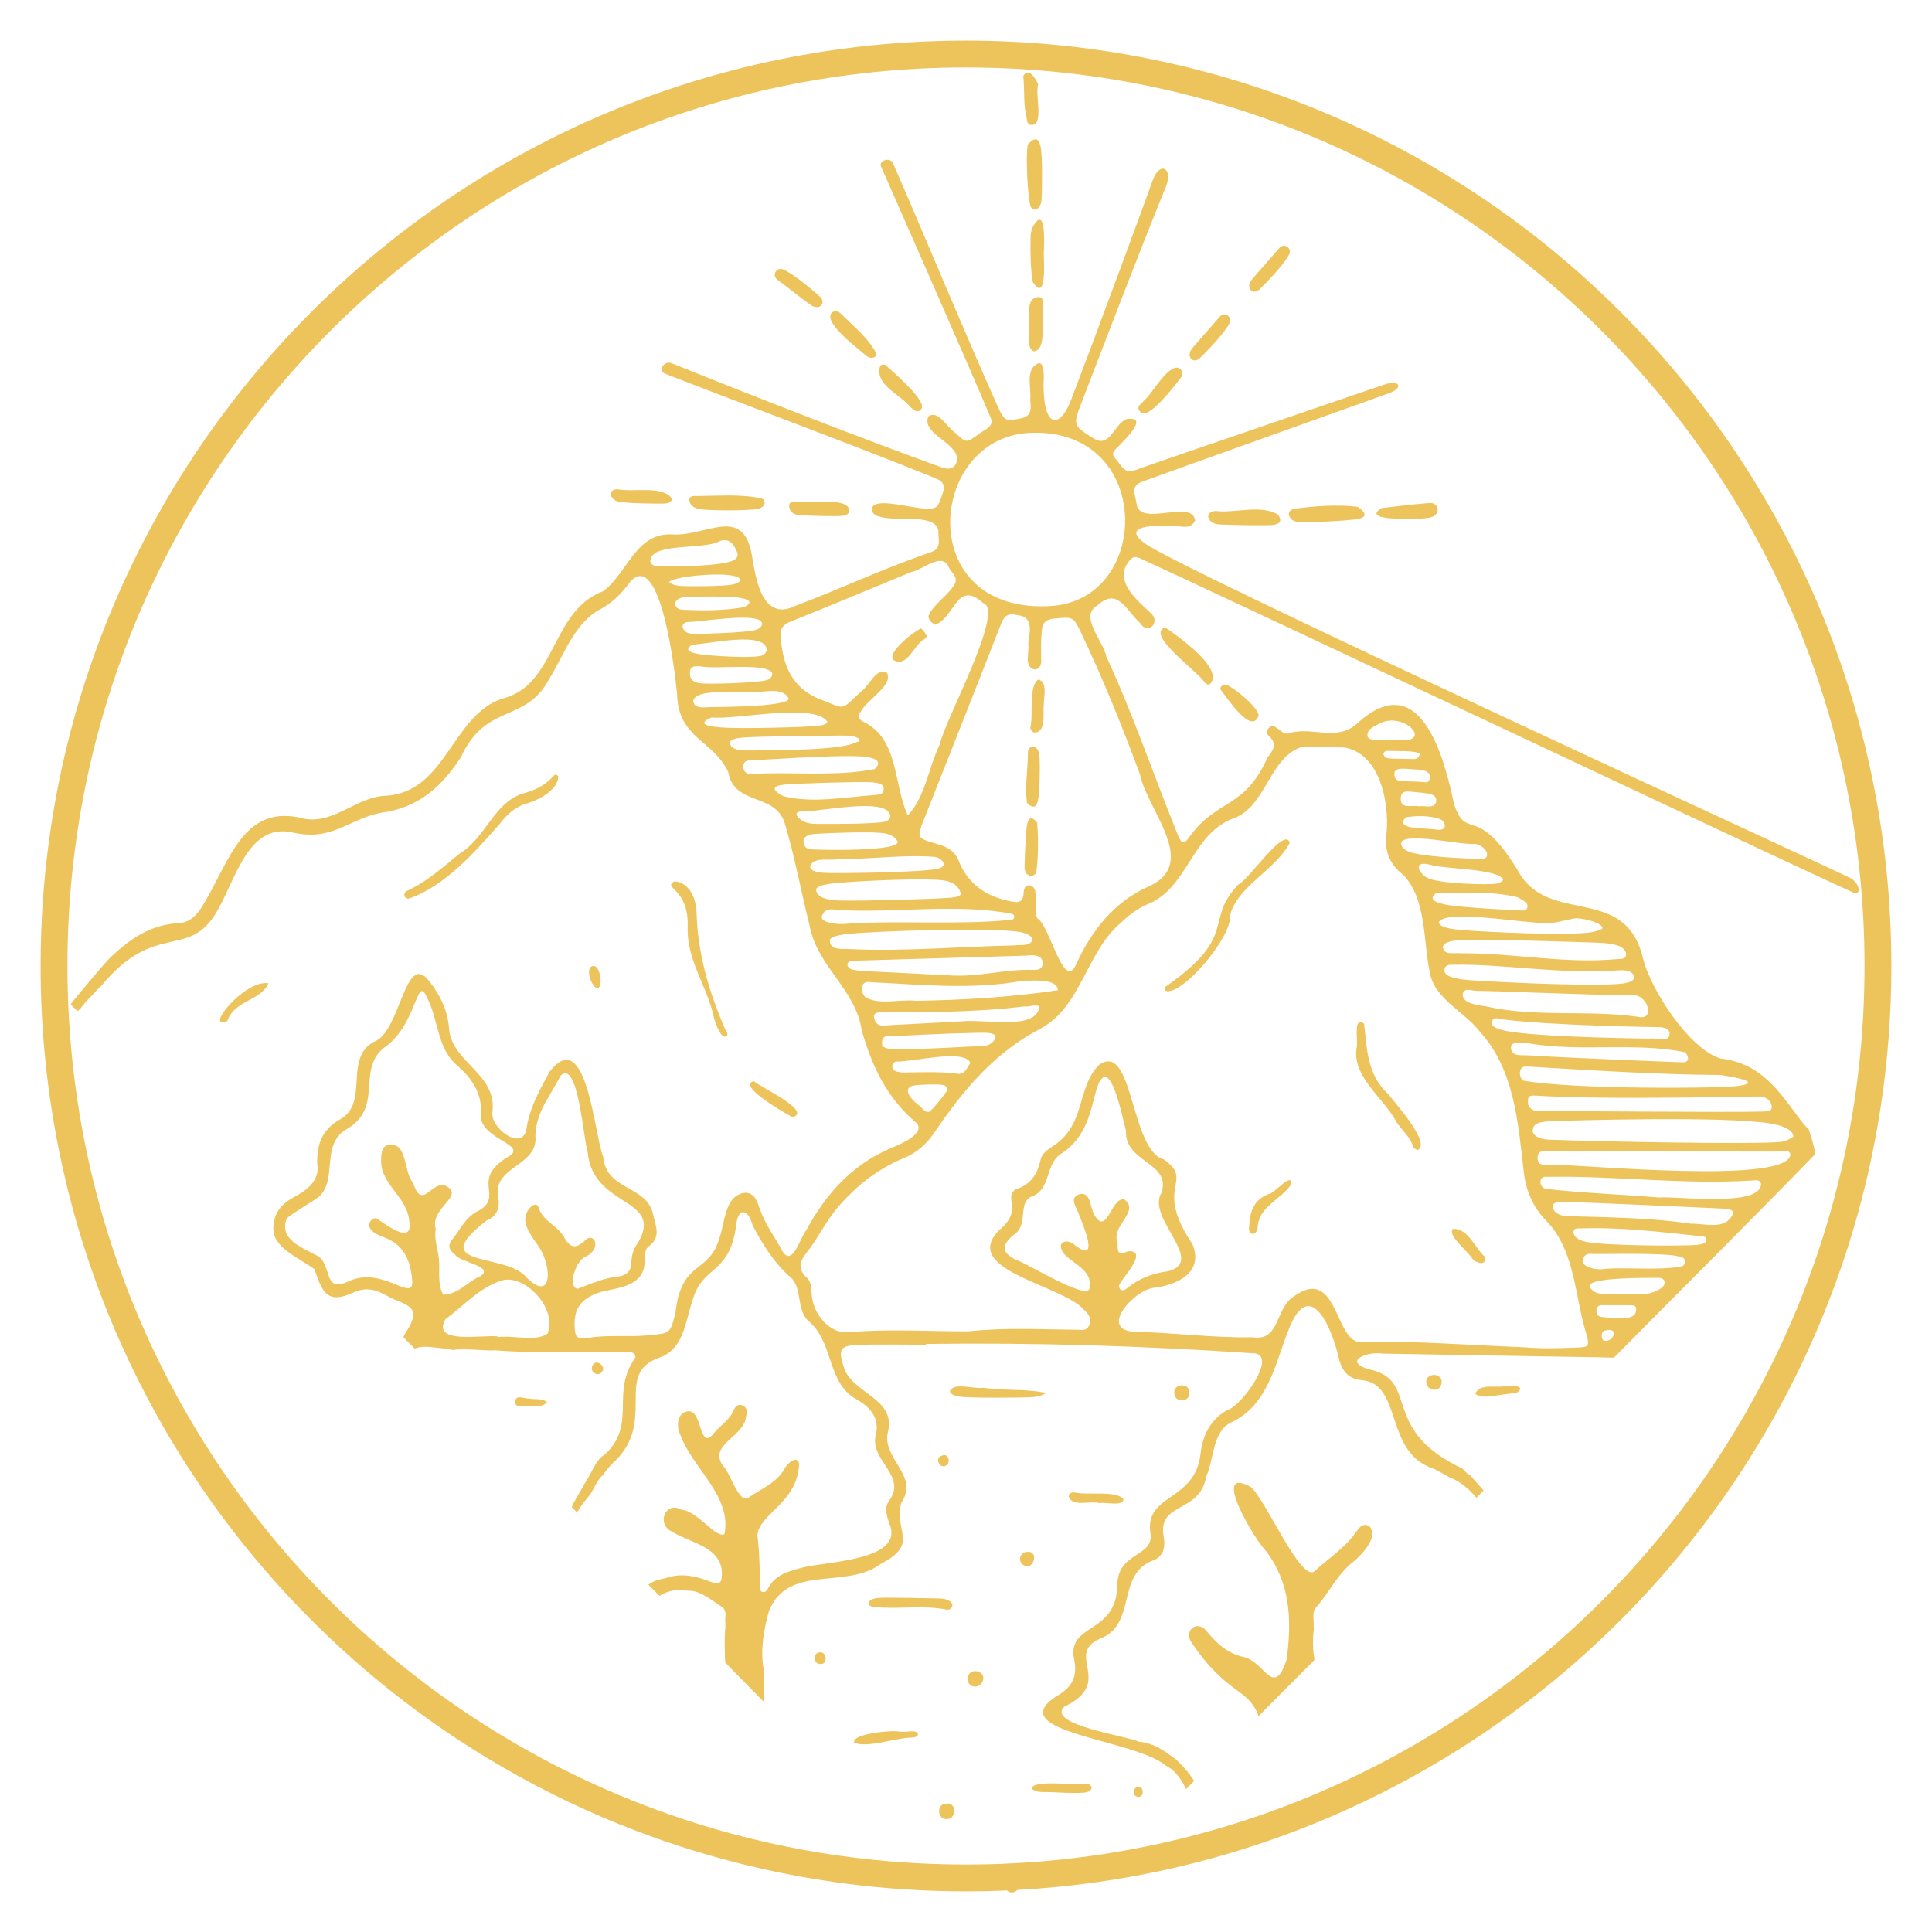
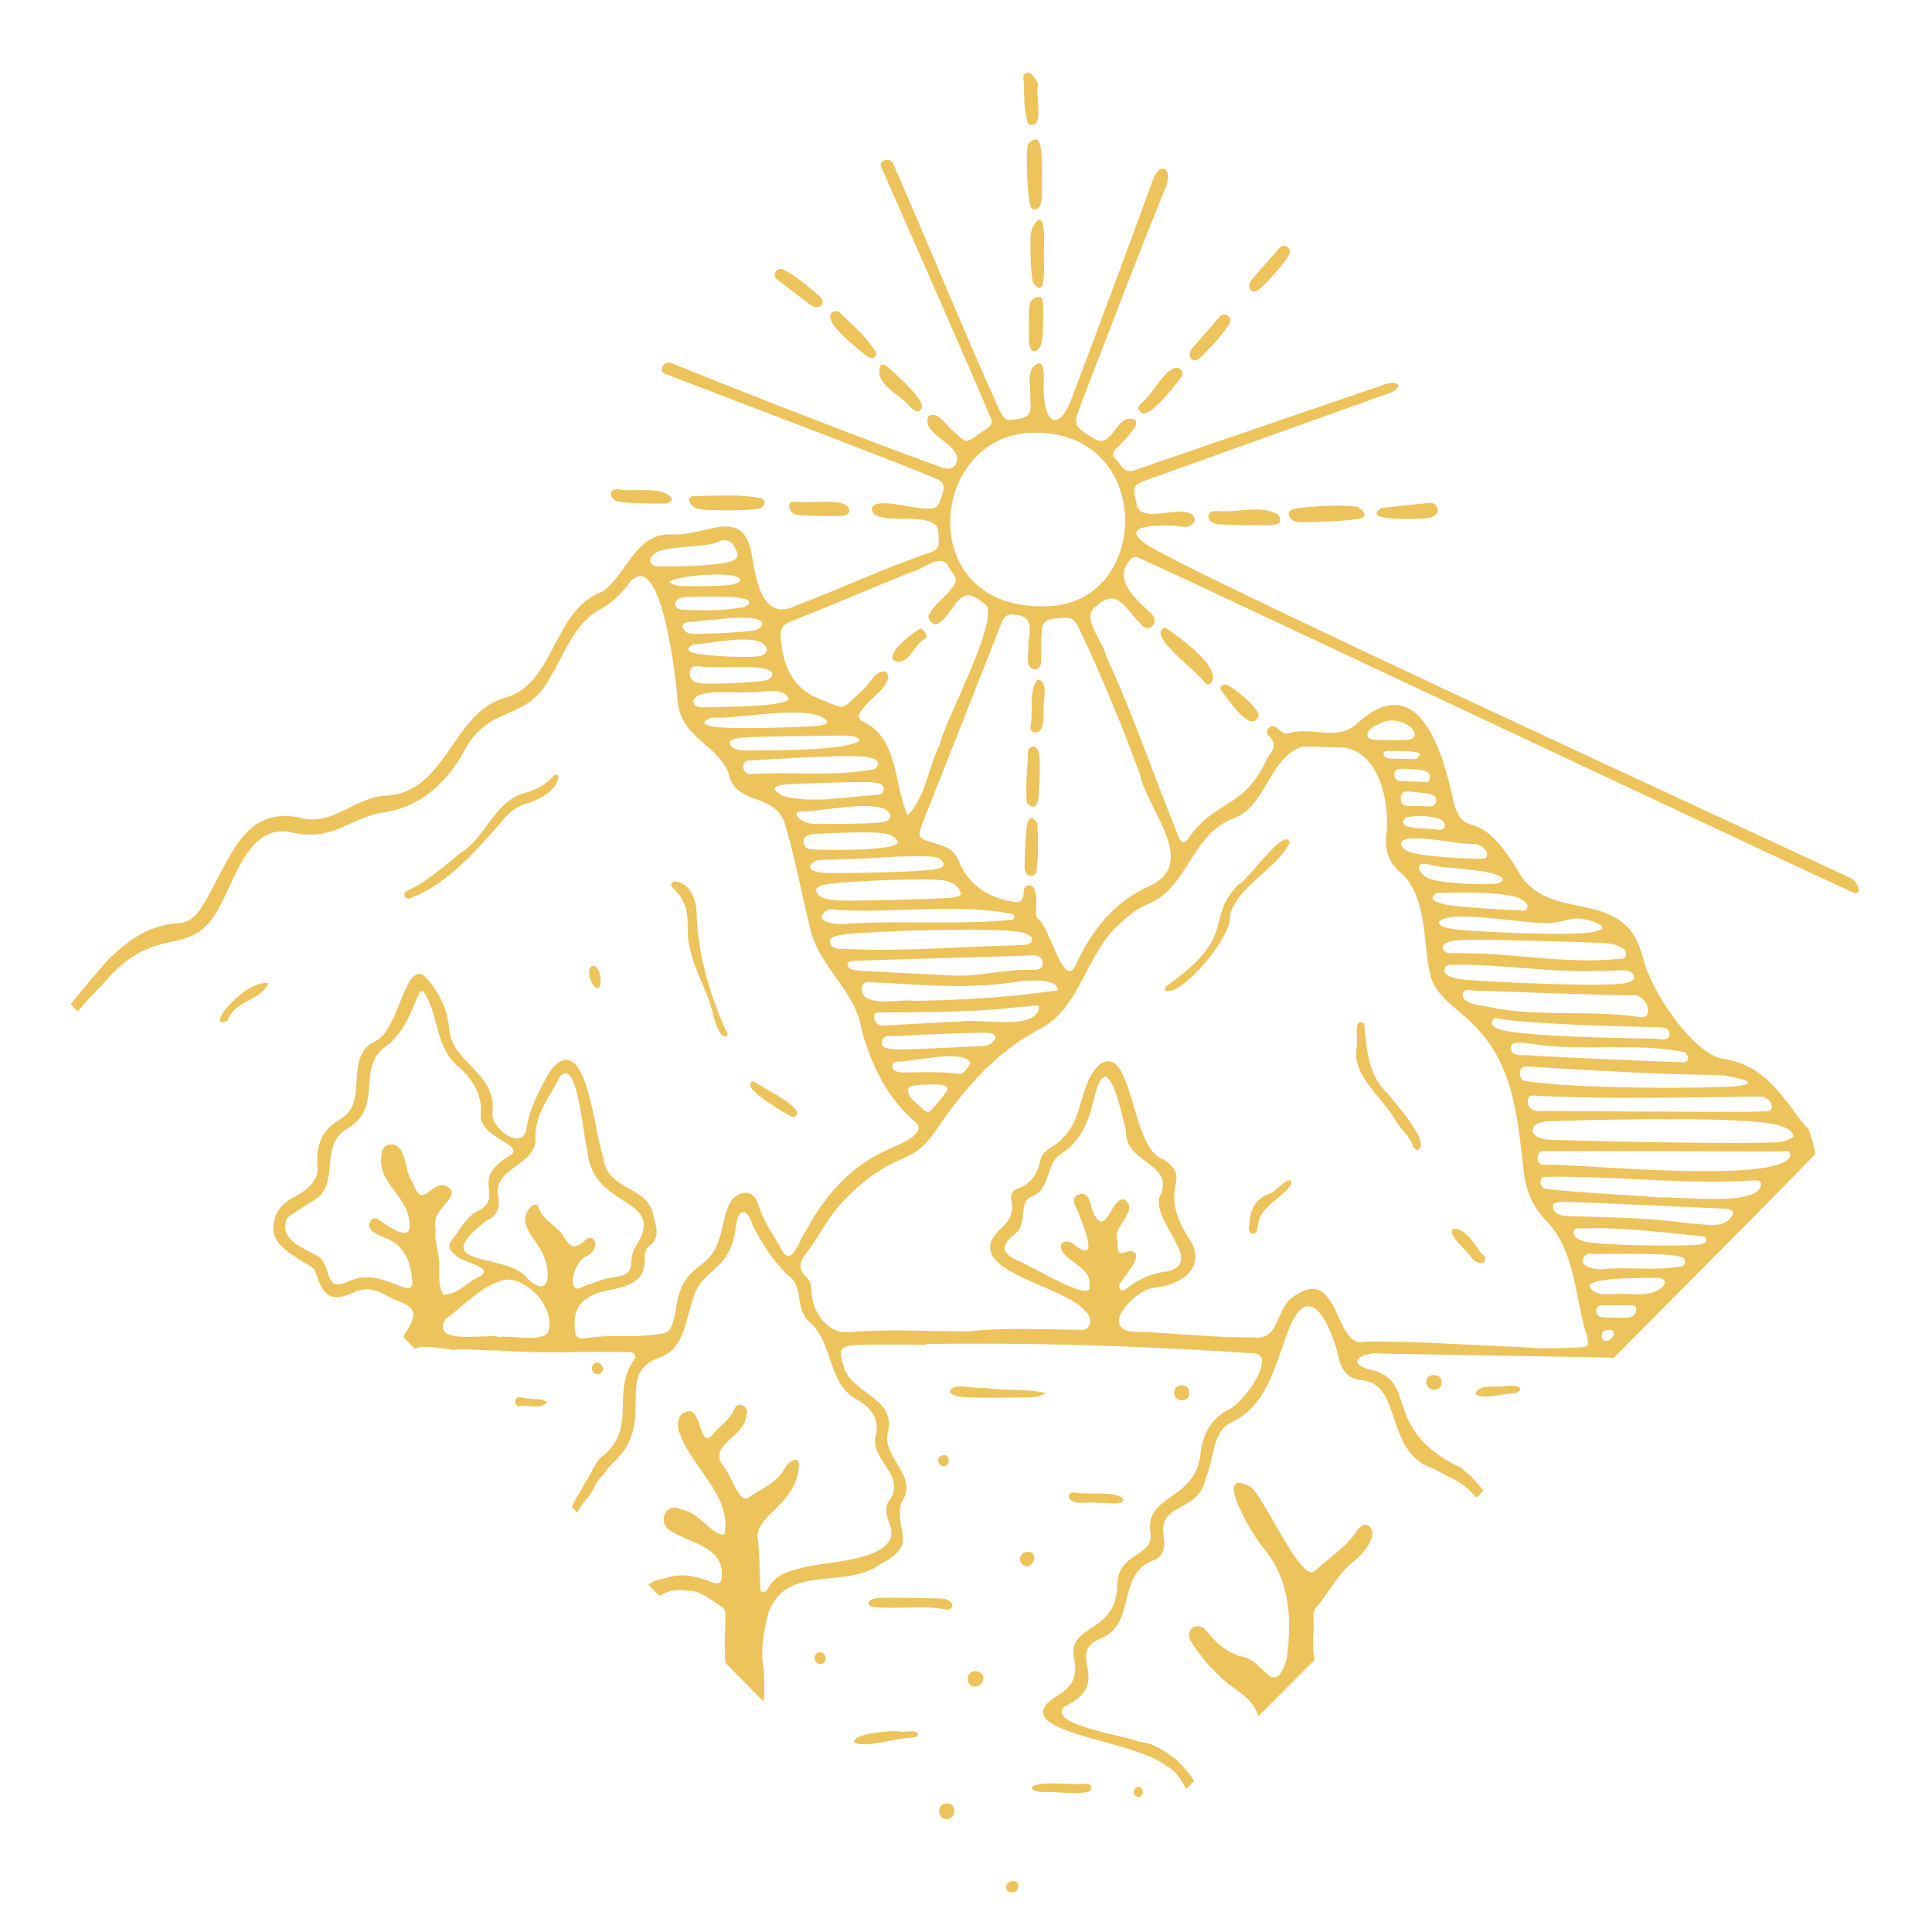
<svg xmlns="http://www.w3.org/2000/svg" width="1080" zoomAndPan="magnify" viewBox="0 0 810 810" height="1080" preserveAspectRatio="xMidYMid meet" version="1.0">
  <defs>
    <clipPath id="86589e972b">
-       <path d="M 17.027 17.027 L 792.961 17.027 L 792.961 792.961 L 17.027 792.961 Z M 17.027 17.027 " clip-rule="nonzero" />
-     </clipPath>
+       </clipPath>
    <clipPath id="ea9b5fcc9f">
      <path d="M 404.996 17.027 C 190.727 17.027 17.027 190.727 17.027 404.996 C 17.027 619.262 190.727 792.961 404.996 792.961 C 619.262 792.961 792.961 619.262 792.961 404.996 C 792.961 190.727 619.262 17.027 404.996 17.027 Z M 404.996 17.027 " clip-rule="nonzero" />
    </clipPath>
    <clipPath id="fcbfeb2042">
      <path d="M 29.613 30 L 780 30 L 780 794 L 29.613 794 Z M 29.613 30 " clip-rule="nonzero" />
    </clipPath>
  </defs>
  <g clip-path="url(#86589e972b)">
    <g clip-path="url(#ea9b5fcc9f)">
-       <path stroke-linecap="butt" transform="matrix(0.75, 0, 0, 0.75, 17.028, 17.028)" fill="none" stroke-linejoin="miter" d="M 517.291 -0 C 231.599 -0 -0 231.599 -0 517.291 C -0 802.979 231.599 1034.578 517.291 1034.578 C 802.979 1034.578 1034.578 802.979 1034.578 517.291 C 1034.578 231.599 802.979 -0 517.291 -0 Z M 517.291 -0 " stroke="#edc35b" stroke-width="30" stroke-opacity="1" stroke-miterlimit="4" />
-     </g>
+       </g>
  </g>
  <g clip-path="url(#fcbfeb2042)">
    <path fill="#edc35b" d="M 430.305 48.621 C 429.047 44.504 429.613 37.629 429.016 31.867 C 430.871 28.445 433.598 31.723 435.262 35.305 C 433.891 39.277 437.523 51.801 433.004 52.352 C 430.531 52.672 430.5 50.363 430.305 48.621 Z M 568.902 641.82 C 564.301 648.699 557.312 653.059 551.371 658.512 C 545.785 664.727 529.965 627.117 524.125 623.242 C 507.32 614.445 526.352 645.793 530.176 649.523 C 541.184 663.371 541.605 679.254 539.457 695.688 C 534.051 712.219 530.418 697.012 521.59 694.734 C 514.633 693.348 509.949 688.828 505.723 683.695 C 501.848 678.898 495.988 683.938 499.605 688.664 C 508.109 701.547 515.68 706.391 519.699 709.504 C 522.832 711.605 525.512 714.477 526.98 717.801 C 527.223 718.367 527.434 718.934 527.625 719.512 C 535.453 711.652 543.301 703.789 551.129 695.93 C 550.547 692.848 550.418 689.652 550.5 686.809 C 550.531 685.566 550.645 684.371 550.84 683.195 C 550.773 682.824 550.742 682.434 550.805 681.969 C 550.758 681.465 550.758 680.965 550.773 680.836 C 550.613 677.301 550.434 675.414 551.629 674.074 C 557.246 667.859 560.668 659.867 567.527 654.656 C 570.949 651.848 578.262 644.113 574.098 639.887 C 571.789 638.418 570.145 639.965 568.902 641.82 Z M 776.988 374.203 C 744.266 359.387 507.496 247.508 478.07 234.109 C 476.633 233.465 475.23 233.156 474.004 234.512 C 466.27 242.824 476.133 251.203 482.332 256.918 C 486.918 260.84 481.234 266.504 478.039 261.277 C 471.969 255.707 468.594 245.957 459.91 253.949 C 452.309 258.371 462.75 269.023 463.832 275.238 C 475.18 299.727 483.754 325.328 493.922 350.316 C 495.293 353.785 496.52 354.109 498.637 350.895 C 510.289 334.723 521.605 339.469 531.355 317.707 C 533.727 314.594 535.73 311.914 531.918 308.508 C 529.82 306.684 532.727 303.051 535.004 305.004 C 536.777 306.039 538.488 308.328 540.555 307.359 C 550.176 304.438 560.379 311.121 568.98 303.34 C 595.18 279.34 605.332 316.547 609.609 337.16 C 615.066 353.414 619.168 335.48 637.746 367.297 C 651.305 387.133 681.023 371.574 688.625 400.953 C 691.645 414.574 708.27 439.82 721.312 443.762 C 738.102 445.762 745.559 456.98 754.887 469.605 C 756.262 471.281 757.293 472.605 758.277 473.398 C 758.52 474.254 758.793 475.125 759.102 476.012 C 760.004 478.66 760.668 481.242 761.07 483.84 C 732.273 513.477 705.734 539.805 676.633 569.215 C 673.695 569.039 630.742 568.457 579.457 567.504 C 574.211 566.52 562.688 570.234 573.34 573.961 C 596.02 578.289 577.602 599.012 613.066 615.656 C 614.504 617.254 615.566 618.176 616.473 618.578 C 617.312 619.676 618.262 620.676 619.023 621.516 C 619.973 622.582 621.039 623.711 621.992 624.922 C 620.977 625.938 619.973 626.957 618.973 627.973 C 618.328 627.148 617.633 626.359 616.906 625.617 C 614.535 623.211 611.727 621.098 608.609 619.738 C 608.434 619.66 608.254 619.609 608.078 619.594 C 606.398 618.562 604.172 617.367 601.281 615.852 C 580.023 609.168 588.305 579.949 570.727 578.609 C 565.398 578.125 562.895 574.93 561.477 570.215 C 558.859 557.754 549.258 533.93 540.121 557.836 C 534.617 571.848 531.566 589.152 516.375 596.238 C 508.031 600.223 509.207 611.684 505.656 619.094 C 503.141 634.641 485.27 629.473 487.867 644.145 C 488.609 648.246 488.031 652.363 483.754 654.09 C 467.676 659.773 476.891 681.145 461.121 687.051 C 446.191 693.781 467.531 705.293 446.207 715.543 C 438.508 723.16 472.84 727.828 477.523 730.246 C 484.172 730.715 489.176 734.895 492.922 737.543 C 493.504 738.156 494.117 738.754 494.68 739.285 C 497.004 741.531 498.941 744 500.668 746.664 C 499.539 747.809 498.395 748.941 497.262 750.086 C 496.406 748.293 495.422 746.566 494.246 744.984 C 492.777 743.031 490.953 741.289 488.789 740.289 C 476.148 729.215 419.25 726.262 443.043 711.086 C 450.129 707.02 451.809 702.34 450.211 694.992 C 447.836 680.48 468.016 685.211 468.418 664.727 C 468.434 650.473 483.848 652.992 482.332 642.84 C 479.699 626.02 501.316 629.781 503.363 609.199 C 504.141 601.66 507.836 594.719 514.824 591.055 C 520.832 589.184 536.684 567.004 524.852 567.344 C 479.137 564.277 434.23 562.84 388.242 563.453 C 388.242 563.566 388.242 563.68 388.242 563.793 C 378.684 563.793 369.098 563.535 359.555 563.871 C 352.211 564.129 351.387 565.793 353.664 572.848 C 356.844 584.309 375.73 586.004 372.309 600.223 C 369.402 611.59 385.77 618.496 377.828 630.137 C 374.793 642.402 385.578 647.148 369.273 655.656 C 354.438 666.695 330.516 655.332 322.332 675.574 C 320.203 683.371 318.684 692.039 320.168 699.676 C 320.188 702.449 320.477 705.227 320.461 708.035 C 320.445 709.828 320.301 711.586 320.105 713.348 C 314.746 707.922 309.387 702.469 304.043 697.043 C 303.996 696.059 303.945 695.059 303.914 694.074 C 303.836 691.102 303.801 688.133 303.914 685.164 C 303.93 684.68 303.945 684.195 303.965 683.711 C 304.207 682.5 304.125 680.852 304.078 679.66 C 303.898 678.207 304.934 675.383 302.785 673.801 C 299.152 671.492 293.309 666.52 288.562 666.953 C 284.383 665.988 280.039 666.859 276.473 669.07 C 274.926 667.504 273.375 665.938 271.824 664.355 C 272.711 663.742 273.664 663.211 274.617 662.805 C 276.539 662 278.684 661.934 280.605 661.113 C 280.703 661.078 280.766 661.016 280.848 660.965 C 280.992 660.98 281.121 661.016 281.27 661.016 C 287.078 659.625 292.695 661.129 297.957 663.176 C 301.914 664.711 302.59 663.453 302.672 659.996 C 302.832 648.406 289.305 646.973 281.543 642.031 C 275.133 638.898 278.961 629.117 285.738 632.977 C 292.422 633.41 300.039 645.066 303.723 643.195 C 306.949 627.391 290.387 615.59 285.32 601.758 C 283.445 598.078 283.707 592.184 288.66 591.668 C 294.586 591.152 293.082 609.41 299.621 600.465 C 302.367 597.352 306.094 595.09 307.758 591.008 C 309.371 586.777 314.715 589.957 312.824 593.656 C 312.355 602.531 296.055 605.73 303.527 615.059 C 306.191 617.609 309.789 630.492 313.73 627.973 C 319.008 624.148 325.527 621.902 328.949 615.719 C 329.84 613.734 334.328 609.699 335.035 613.75 C 334.328 630.328 317.957 634.703 317.539 643.855 C 318.59 651.039 318.348 658.191 318.734 665.355 C 318.781 666.18 318.59 667.277 319.781 667.473 C 320.766 667.633 321.445 666.988 321.848 666.18 C 324.738 660.449 330.129 658.867 335.762 657.398 C 345.141 654.543 379.539 654.719 372.891 638.77 C 371.742 635.543 370.66 632.105 372.695 629.262 C 380.719 618.496 364.027 612.152 367.289 601.227 C 368.676 594.512 365.012 590.312 359.91 587.117 C 346.594 580.465 349.84 563.727 339.621 554.43 C 333.004 549.23 337.246 539.531 330.516 534.719 C 324.059 528.73 319.523 521.371 315.504 513.621 C 313.551 506.438 309.242 506.18 308.578 514.156 C 305.789 534.77 294.215 530.266 290.211 545.695 C 287.258 554.398 286.562 565.859 276.328 569.23 C 256.75 576.125 276.328 596.43 256.488 613.801 C 255.148 615.27 253.922 616.801 252.824 618.398 C 251.469 619.531 250.5 621.129 249.66 622.645 C 249.082 623.695 248.562 624.777 247.918 625.777 C 247.016 627.199 245.867 628.488 244.82 629.797 C 243.738 631.152 242.801 632.605 241.914 634.09 C 241.188 633.348 240.445 632.605 239.719 631.863 C 239.977 631.234 240.25 630.602 240.574 629.973 C 241.93 627.344 243.656 624.809 245.012 622.145 C 247.629 618.512 250.066 611.539 253.195 610.117 C 267.5 597.43 255.586 583.906 266.434 569.133 C 266.223 567.422 265.191 566.922 263.93 566.891 C 245.125 566.422 226.32 567.648 207.516 566.117 C 204.094 566.488 194.859 565.148 190.016 565.988 C 188.16 565.664 186.32 565.34 184.449 565.18 C 181.527 564.922 178.363 564.277 175.473 564.922 C 174.957 565.035 174.406 565.211 173.859 565.406 C 172.277 563.809 170.695 562.211 169.113 560.629 C 169.273 560.273 169.438 559.902 169.629 559.562 C 170.68 557.609 172.117 555.832 172.73 553.672 C 175.004 548.473 170.34 546.973 166.336 545.164 C 166.32 545.18 166.305 545.18 166.273 545.195 C 161.559 543.613 156.492 538.027 148.129 541.902 C 137.184 546.988 135.117 541.758 131.824 532.105 C 124.836 526.973 114.23 523.129 114.602 514.559 C 115.023 504.695 122.914 502.453 126.434 500.047 C 130.648 497.176 133.828 493.719 133.02 488.359 C 132.715 480.402 134.633 473.883 142.316 469.441 C 155.266 462.5 143.707 443.711 156.926 436.691 C 167.887 432.801 169.773 398.465 179.801 411.152 C 184.594 417.109 187.871 424.004 188.289 431.621 C 189.793 445.73 208.211 450.039 206.48 466.004 C 205.207 472.574 218.281 482.582 220.621 473.992 C 221.77 464.809 226.191 457.094 230.484 449.199 C 246.047 429.395 249.176 476.238 252.891 484.938 C 254.148 499.531 271.598 496.754 273.891 509.539 C 274.973 514.234 277.184 518.625 272.066 522.484 C 270.051 524 270.293 526.809 270.242 529.215 C 270 539.238 259.41 539.852 252.035 541.613 C 243.82 544.227 240.688 548.328 240.898 555.641 C 241.043 560.66 241.77 561.758 246.723 560.918 C 255.086 559.496 263.48 560.676 271.84 559.836 C 280.961 558.918 281.008 559.336 283.223 550.121 C 285.723 528.281 296.973 534.203 301.414 519.645 C 304.059 513.09 303.559 500.727 312.68 500.062 C 316.668 500.289 317.555 504.113 318.652 507.148 C 320.914 513.43 324.934 518.723 328.031 524.535 C 332.262 531.539 335.555 518.531 338.039 515.77 C 346.352 500.305 357.602 487.941 374.215 481.062 C 377.668 479.66 388.402 475.043 384.156 470.734 C 371.938 460.547 365.527 446.973 361.266 431.91 C 358.848 414.914 342.512 405.035 339.461 388.184 C 335.891 373.945 333.293 359.469 329.082 345.406 C 325.156 332.043 307.871 338.129 305.305 323.68 C 299.234 310.41 284.27 309.621 283.883 291.043 C 283.074 282.484 277.137 230.25 264.32 243.746 C 260.59 248.992 256.199 253.285 250.371 256.141 C 240.461 262.309 236.344 274.801 230.406 284.391 C 220.363 303.582 203.883 294.367 193.328 317.305 C 185.402 329.637 175.375 338.742 160.008 340.711 C 146.078 343.246 139.59 352.961 122.465 348.977 C 103.641 344.891 98.508 369.961 90.438 383 C 78.477 402.242 65.191 386.148 42.691 413.043 C 41.27 414.383 40.203 415.465 39.492 416.398 C 38.188 417.625 36.961 418.918 35.797 420.258 C 35.102 421.066 34.41 421.902 33.762 422.777 C 33.359 423.164 32.957 423.566 32.57 423.953 C 31.586 423 30.617 422.031 29.613 421.098 C 30.633 419.531 44.078 403.484 46.32 401.371 C 54.281 393.832 63.012 387.617 75.117 387.004 C 78.945 386.812 81.574 384.566 83.867 381.438 C 96.281 362.258 101.125 336.094 127.902 343.324 C 140.527 345.328 149.793 333.832 161.961 333.625 C 187 332.008 189.453 299.902 210.613 292.898 C 233.328 287.312 230.871 256.012 252.875 247.863 C 263.203 240.211 266.629 222.906 282.219 224.086 C 296.375 224.777 311.922 211.512 315.344 233.398 C 316.973 243.344 319.797 260.742 333.535 253.996 C 352.566 246.781 371.016 238.062 390.305 231.508 C 394.746 229.992 393.422 226.602 393.438 223.375 C 393.617 214.641 375.004 218.953 368.918 216.594 C 367.062 216.387 365.352 215.125 365.512 213.125 C 367.016 207.992 383.348 213.723 389.531 213.223 C 392.953 213.223 393.551 212.105 395.246 206.73 C 396.781 201.906 393.777 201.18 390.645 199.902 C 359.863 187.363 312.969 169.992 278.766 156.645 C 275.73 155.465 278.312 150.945 281.703 152.316 C 316.441 166.379 363.383 184.617 394.938 196.012 C 398.473 197.289 400.832 195.934 401.316 192.688 C 401.316 185.359 386.254 182.082 389.207 174.594 C 393.406 171.625 397.086 179.371 400.426 181.391 C 405.109 185.844 405.094 185.844 410.516 181.855 C 413.066 179.953 417.312 178.645 415.133 174.676 C 407.434 156.145 369.516 70.074 369.402 69.863 C 368.16 67.441 373.117 65.539 374.422 68.508 C 387.852 99.227 404.527 139.711 418.25 170.301 C 421.188 176.82 421.688 176.547 427.594 175.512 C 433.02 174.578 432.164 171.074 431.938 167.477 C 432.34 163.066 430.629 158.273 432.824 154.238 C 438.297 148.203 437.668 157.902 437.504 161.52 C 437.586 180.195 444.559 179.258 448.871 168.105 C 458.699 142.602 481.348 81.195 483.203 75.789 C 486.238 66.977 492.711 70.461 488.109 79.984 C 475.617 110.816 463.996 141.504 453.535 168.555 C 449.676 178.531 449.969 178.434 458.621 183.891 C 465.367 188.008 467.094 177.707 472.371 175.676 C 481.93 174.434 471.824 184.004 469.418 186.652 C 467.949 188.332 465.043 189.766 467.773 192.461 C 470.078 194.738 470.969 198.953 476.184 197.016 C 482.461 194.691 578.168 162.02 580.102 161.324 C 586.898 158.887 588.625 162.582 582.363 164.859 C 574.695 167.652 488.176 198.516 478.91 201.938 C 473.648 203.875 476.004 207.41 476.441 210.816 C 477.184 221.566 499.895 208.848 501.055 218.242 C 499.473 221.5 496.359 221.066 493.277 220.438 C 474.859 219.727 473.277 222.938 480.137 227.926 C 495.648 239.176 772.676 366.312 776.148 368.297 C 779.891 370.688 780.375 375.691 776.988 374.203 Z M 185.773 542.793 C 192.211 542.727 196.023 537.27 201.414 535.043 C 207.531 530.941 192.715 529.199 190.824 526.066 C 188.742 524.406 187.371 522.484 189.387 520 C 192.938 515.625 195.246 509.977 200.785 507.555 C 211.746 501.145 196.168 494.496 214.293 484.211 C 219.848 479.258 199.621 477.223 201.656 465.906 C 201.816 457.805 197.555 452.043 192.293 447.262 C 182.801 439.598 184.156 427.426 178.703 417.625 C 174.684 408.668 174.684 430.379 160.512 439.645 C 149.438 449.395 161.234 464.551 144.723 473.785 C 134.441 480.469 141.719 494.867 133.488 501.918 C 132.406 502.84 122.688 508.668 120.27 510.734 C 116.734 519.594 126.629 522.984 132.664 526.309 C 139.59 529.539 135.07 542.469 145.934 537.285 C 160.074 530.539 172.828 545.906 172.875 537.512 C 172.293 529.297 169.906 522.145 161.348 518.902 C 158.605 517.965 152.973 515.543 155.328 511.93 C 156.07 510.961 157.379 510.266 158.426 511.168 C 162.059 513.641 173.246 522.066 171.598 512.121 C 170.922 501.66 158.895 496.352 159.816 485.586 C 159.863 483.082 160.363 480.402 163.109 479.855 C 171.004 479.062 169.082 491.332 173.18 495.914 C 177.41 508.973 181.398 492.301 188.469 498.176 C 192.906 502.227 180.25 507.184 182.688 515.223 C 181.914 519.676 183.625 523.695 184.012 527.844 C 184.512 532.816 183.285 538.027 185.773 542.793 Z M 210.355 536.867 C 200.816 539.902 194.473 547.488 186.742 553.074 C 180.574 563.969 203.141 559.402 208.676 560.32 C 208.676 560.418 208.676 560.516 208.676 560.613 C 214.988 559.676 224.578 562.695 229.582 559.125 C 233.875 548.41 219.766 533.992 210.355 536.867 Z M 242.156 540.32 C 247.758 538.289 253.18 535.738 259.266 535.203 C 262.738 534.672 264.594 532.945 264.707 529.297 C 264.805 526.293 265.512 523.582 267.516 520.984 C 278.637 501.809 248.129 506.648 246.336 482.613 C 244.594 477.98 242.398 443.68 235.02 450.977 C 230.969 459.16 224.594 466.277 224.465 476.285 C 225.789 489.086 205.934 488.957 208.953 502.273 C 209.613 506.457 208.324 509.926 203.965 511.75 C 178.992 531.039 209.355 525.359 219.688 534.461 C 228.887 544.711 231.793 536.914 228.113 526.957 C 226.016 520.562 215.926 513.25 222.285 506.293 C 223.367 504.922 225.27 504.422 225.805 506.23 C 227.516 511.945 233.602 513.77 236.184 518.223 C 238.781 522.711 240.672 524 244.77 520.516 C 248.434 516.27 251.504 521.629 248.16 524.922 C 247.531 525.844 246.32 526.438 245.27 527.004 C 241.688 528.344 237.586 539.516 242.156 540.32 Z M 327.305 267.168 C 328.227 279 331.984 288.652 344.188 293.316 C 354.777 297.367 352.148 298.16 360.961 289.977 C 364.336 287.715 366.996 280.258 371.598 281.695 C 375.312 286.746 363.656 293.301 361.285 297.789 C 359.637 299.711 359.312 301.371 362.141 302.664 C 376.895 309.91 374.535 328.781 380.574 341.855 C 388.031 334.125 389.289 321.613 394.066 311.977 C 395.828 302.469 421.637 255.641 412.18 252.832 C 401.105 242.84 400.281 259.047 392.113 261.891 C 392.066 261.871 392.035 261.871 392.02 261.871 C 390.695 261.195 389.402 260.082 389.273 258.5 C 389.273 258.434 389.258 258.355 389.258 258.289 C 391.195 253.512 396.746 250.25 399.59 245.875 C 402.703 242.164 398.441 239.984 397.473 237.16 C 394.293 231.719 386.754 238.984 382.27 239.727 C 365.383 246.699 348.547 253.77 331.582 260.551 C 328.176 261.871 327.031 263.602 327.305 267.168 Z M 307.016 235.141 C 309.098 234.254 309.969 232.867 308.645 230.703 C 307.418 227.605 305.336 225.586 301.734 226.859 C 295.473 230.637 272.938 227.328 272.633 235.078 C 272.793 236.902 274.328 237.352 276.199 237.449 C 278.07 237.547 301.137 237.645 307.016 235.141 Z M 280.574 244.086 C 281.832 245.133 283.512 245.539 285.367 245.668 C 288.531 245.891 303.414 245.844 307.129 245.07 C 308.355 244.812 309.453 244.344 310.324 243.535 C 311.5 238.691 281.512 241.422 280.574 244.086 Z M 286.062 255.625 C 294.73 256.047 303.398 256.094 311.984 254.543 C 316.41 252.254 313.504 251.105 309.273 250.523 C 305.191 249.961 291.035 250.023 287.352 250.316 C 285.191 250.492 283.48 251.156 283.012 252.961 C 283.074 254.691 284.465 255.562 286.062 255.625 Z M 290.664 265.746 C 294.164 265.875 311.84 265.215 316.184 264.262 C 318.086 263.844 319.41 263.004 319.539 261.406 C 318.812 256.289 293.715 260.84 288.547 260.742 C 287.273 260.906 286.176 261.422 286.16 262.84 C 286.773 264.973 288.516 265.668 290.664 265.746 Z M 292.648 274.156 C 297.992 275.109 316.586 276.109 319.555 274.785 C 320.43 274.398 321.105 273.754 321.508 272.703 C 321.316 264.133 296.586 270.188 290.34 270.234 C 286.867 272.367 288.887 273.496 292.648 274.156 Z M 293.359 286.426 C 297.426 287.008 317.039 286.23 321.059 285.246 C 322.703 284.844 323.77 284.004 323.801 282.293 C 321.801 277.66 299.734 280.742 293.68 279.387 C 291.566 279.324 289.305 278.918 289.227 282.113 C 289.16 284.957 290.922 286.07 293.359 286.426 Z M 297.102 296.48 C 297.492 296.383 330.371 296.594 330.68 292.93 C 327.887 287.055 317.844 291.219 312.391 290.059 C 312.391 290.105 312.391 290.137 312.391 290.188 C 307.547 290.766 292.098 288.605 290.645 293.723 C 290.887 297.109 294.617 296.609 297.102 296.48 Z M 343.445 304.23 C 345.449 303.973 346.773 303.473 346.867 302.535 C 341.43 294.527 308.742 301.84 298.312 300.809 C 291.391 303.762 297.344 304.809 305.043 305.133 C 312.082 305.441 337.441 305.004 343.445 304.23 Z M 312.938 314.625 C 317.457 314.594 347.094 314.867 356.617 312.09 C 357.941 311.703 359.234 311.219 360.461 310.621 C 360.281 308.848 357.168 308.363 353.117 308.395 C 346.352 308.457 318.523 308.668 311.598 309.219 C 308.887 309.426 306.805 309.945 305.934 311.023 C 306.047 313.945 309.16 314.641 312.938 314.625 Z M 314.102 324.551 C 331.355 323.375 349.789 325.762 366.707 322.453 C 370.289 319.016 366.867 317.609 360.961 317.145 C 351.098 316.367 315.02 318.855 314.535 318.855 C 310.711 318.355 310.68 323.906 314.102 324.551 Z M 367.336 333.27 C 368.773 333.059 370.418 333.012 370.453 330.93 C 370.969 328.863 368.449 328.121 364.898 327.941 C 358.957 327.652 337.41 328.441 331.438 328.75 C 325.465 329.055 321.621 330.137 328.32 333.754 C 340.523 336.965 354.648 334.109 367.336 333.27 Z M 342.156 345.422 C 346.449 345.441 366.176 345.535 370.516 344.566 C 372.051 344.23 373.098 343.566 373.277 342.355 C 372.855 333.559 342.605 340.711 335.57 340.227 C 334.828 340.309 333.617 340.66 334.02 341.871 C 335.926 344.664 338.879 345.406 342.156 345.422 Z M 376.344 352.77 C 375.359 351.023 373.664 350.039 371.582 349.539 C 366.641 348.328 346.562 349.363 342.156 349.59 C 339.621 349.719 337.586 350.316 336.895 351.961 C 336.746 353.852 337.312 355.625 339.426 356.078 C 343.625 356.398 377.523 357.125 376.344 352.77 Z M 346.867 365.988 C 353.359 366.184 385.836 365.746 392.84 364.293 C 395.23 363.793 396.359 362.891 395.262 361.273 C 394.438 360.062 393.035 359.355 391.566 359.242 C 378.492 358.242 364.836 360.289 351.613 360.195 C 348 361.031 340.75 358.918 339.637 363.438 C 339.781 365.262 342.898 365.875 346.867 365.988 Z M 352.113 377.547 C 360.055 377.805 391.273 376.996 398.41 376.383 C 401.09 376.156 402.863 375.641 402.801 374.641 C 402.059 371.461 399.555 369.91 396.277 369.234 C 389.516 367.844 355.891 369.441 347.918 370.539 C 344.98 370.945 342.816 371.621 342.156 372.734 C 342.156 376.27 346.531 377.367 352.113 377.547 Z M 355.926 387.215 C 377.004 385.875 402.156 387.859 424.125 385.633 C 425.543 385.488 425.641 383.422 424.238 383.148 C 401.879 378.691 374.438 382.824 352.664 381.566 C 349.984 381.598 346.336 380.031 344.785 383.617 C 342.832 386.812 351.309 387.91 355.926 387.215 Z M 356.168 397.902 C 379.25 398.984 402.27 396.852 425.32 396.367 C 427.66 395.934 432.855 396.949 432.762 393.512 C 432.211 392.234 430.582 391.41 428.273 390.879 C 418.797 388.699 365.707 390.266 354.617 391.672 C 350.273 392.219 347.516 393.125 347.965 394.594 C 348.191 398.645 353.246 397.66 356.168 397.902 Z M 398.215 408.926 C 409.969 409.781 421.445 406.184 433.164 406.633 C 434.891 406.699 437.055 406.457 437.133 404.066 C 437.312 400.16 433.082 400.324 430.273 400.645 C 406.949 401.34 383.625 402.035 360.297 402.727 C 358.684 403.004 354.973 402.227 355.328 404.746 C 355.988 406.891 358.781 406.648 360.59 407.02 C 373.133 407.684 385.676 408.297 398.215 408.926 Z M 362.93 418.176 C 368.969 421.516 377.246 418.773 384.059 419.613 C 403.801 419.242 424.414 418.062 443.559 415.141 C 443.156 409.992 432.664 411.219 428.629 411.203 C 407.496 415.059 386.418 412.801 365.191 411.801 C 360.75 410.832 360.219 415.641 362.93 418.176 Z M 372.453 429.828 C 383.496 429.25 394.52 428.668 402.672 428.246 C 412.598 427.039 434.246 432.156 435.68 422.355 C 435.344 420.531 431.469 422.324 429.191 421.969 C 409.098 424.473 388.691 424.324 368.402 424.473 C 365.48 424.73 366.289 427.262 367.465 428.879 C 368.758 430.508 370.711 429.926 372.453 429.828 Z M 376.973 439.984 C 385.949 440 408.629 438.594 410.789 438.629 C 412.809 438.645 414.695 438.352 416.184 436.883 C 418.586 434.332 416.957 433.383 414.359 433.043 C 411.758 432.703 386.562 433.672 376.457 434.383 C 373.891 434.559 369.34 433.012 369.824 437.707 C 369.691 439.402 372.68 439.969 376.973 439.984 Z M 401.348 450.168 C 404.43 450.684 405.543 447.602 406.836 445.602 C 404.172 439.598 382.703 445.246 376.148 445.051 C 373.453 445.102 373.52 448.473 375.777 449.199 C 376.555 449.41 377.359 449.539 378.168 449.637 C 379.121 449.766 394.551 449.008 401.348 450.168 Z M 385.965 464.004 C 386.965 464.988 387.758 466.422 389.5 466.148 C 390.355 466.004 397.246 457.578 397.312 456.707 C 397.07 455.754 396.473 455.238 395.684 454.98 C 393.711 454.316 383.785 454.785 382.461 455.223 C 378.957 456.383 380.637 460 385.965 464.004 Z M 472.969 524.598 C 481.395 524.098 471.582 534.719 469.773 537.789 C 468.109 539.852 470.227 542.211 472.387 540.191 C 477.41 536.125 483.059 533.77 489.531 533.023 C 506.125 528.988 480.477 510.637 486.918 500.16 C 491.324 487.297 471.5 487.617 472.082 474.105 C 470.789 469.344 467.496 452.301 463.332 451.363 C 457.168 453.203 460.523 472.945 445.625 483.242 C 437.828 487.406 441.023 498.449 432.711 501.547 C 426.094 504.293 431.887 513.641 424.543 518.047 C 419.734 522.438 420.055 525.148 425.965 528.215 C 430 529.117 458.699 547.391 456.73 539.016 C 458.266 530.734 443.785 528.23 444.816 521.84 C 445.914 519.965 447.934 520.387 449.613 521.191 C 461.801 531.395 454.117 513.59 452 508.262 C 451.145 505.746 448.16 502.242 452.551 500.691 C 457.633 499.336 456.875 506.988 459.102 509.812 C 464.156 517.996 466.109 501.418 471.418 502.922 C 478.086 507.73 465.754 514.254 468.48 520.434 C 468.98 522.793 467.191 527.102 472.969 524.598 Z M 674.648 557.562 C 673.5 557.805 671.727 557.512 671.562 559.516 C 671.484 560.547 671.547 562.129 673.066 562.16 C 675.727 562.531 678.699 557.738 674.648 557.562 Z M 685.98 548.73 C 685.898 547.715 685.316 547.359 684.508 547.277 C 683.363 547.148 673.809 547.277 672.176 547.215 C 670.547 547.148 669.273 547.52 669.305 549.668 C 669.32 551.379 670.258 551.992 671.531 552.168 C 673.309 552.43 681.281 552.719 683.09 552.316 C 684.801 551.945 686.059 550.961 685.98 548.73 Z M 694.727 535.738 C 690.723 535.77 666.203 535.496 666.43 539.16 C 668.336 544.324 676.695 542.047 681.105 542.484 C 686.125 542.531 691.289 543.422 695.875 540.449 C 699.133 538.594 698.441 535.496 694.727 535.738 Z M 704.898 527.02 C 704.316 526.875 703.848 526.762 703.59 526.699 C 697.746 525.102 668.707 525.875 667.691 525.73 C 666.074 525.504 664.527 525.582 663.719 527.73 C 662.797 530.168 665.867 531.992 670.965 532.203 C 680.344 530.961 694.355 532.914 704.801 530.977 C 706.93 530.57 707.012 527.535 704.898 527.02 Z M 715.422 520.129 C 715.695 518.094 713.551 518.32 712.32 518.191 C 695.711 516.465 679.117 514.414 662.395 515.012 C 661.379 515.012 659.797 514.801 659.684 516.527 C 659.746 518.707 661.848 519.934 664.863 520.629 C 672.129 522.273 705.285 522.516 711.516 521.918 C 713.695 521.695 715.164 521.176 715.422 520.129 Z M 723.266 506.746 C 722.605 506.715 661.539 503.891 655.793 503.891 C 652.84 503.891 650.836 504.309 651.078 505.633 C 650.902 508.152 653.551 509.457 656.082 509.828 C 673.695 510.395 691.371 510.426 708.867 513.027 C 714.516 512.93 722.926 515.703 726.141 509.668 C 727.527 507.504 725.25 506.859 723.266 506.746 Z M 738.312 496.223 C 737.746 494.332 735.953 494.883 734.551 494.93 C 705.785 496.754 677.117 492.895 648.418 493.398 C 644.996 492.785 645.043 497.918 648.125 498.449 C 663.879 500.227 679.781 500.758 695.582 502.051 C 703.605 501.453 738.633 506.277 738.312 496.223 Z M 750.66 483.953 C 750.238 482.5 749.223 482.469 748.141 482.742 C 747.465 482.922 648.176 482.469 646.898 482.613 C 645.625 482.758 644.641 483.438 644.621 485.473 C 644.59 489.379 648.527 488.184 650.949 488.344 C 664.25 488.246 749.902 496.754 750.66 483.953 Z M 742.832 471.137 C 724.059 467.746 656.973 469.797 649.723 470.086 C 645.832 470.25 642.961 471.039 642.781 473.203 C 641.781 475.352 644.512 477.625 649.66 477.82 C 669.305 478.562 735.113 479.902 746.656 478.738 C 748.625 478.547 750.352 477.527 751.918 476.527 C 751.578 473.77 748.141 472.105 742.832 471.137 Z M 643.992 459.352 C 642.637 459.336 640.668 458.98 640.637 461.16 C 640.07 464.762 643.121 466.199 646.512 465.793 C 661.199 465.793 722.992 466.406 739.148 466.02 C 740.57 465.891 742.605 466.148 742.832 464.34 C 742.848 461.582 740.715 460.078 738.312 459.727 C 737.117 459.547 674.258 461.273 643.992 459.352 Z M 640.039 447.133 C 636.746 446.777 636.473 451.168 638.473 453.008 C 659.246 456.867 721.91 456.352 729.012 455.254 C 734.695 454.367 735.535 452.914 721.586 450.703 C 694.355 450.508 667.188 448.715 640.039 447.133 Z M 706.543 441.176 C 685.832 436.852 662.91 441.113 641.492 437.512 C 638.699 437.207 633.695 436.496 633.516 438.723 C 633.145 443.277 638.035 442.242 641.023 442.453 C 655.664 443.469 704.414 445.375 705.605 445.375 C 708.691 445.23 707.852 442.695 706.543 441.176 Z M 694.145 430.605 C 693.902 430.605 650.918 430.039 629.758 427.359 C 628.32 427.168 625.816 425.973 625.512 428.621 C 624.93 430.621 628.594 431.895 634.484 432.719 C 651.062 435.043 691.66 435.414 691.66 435.449 C 693.309 435.094 696.117 436.027 698.004 435.738 C 699.086 435.578 699.875 435.027 699.957 433.605 C 700.117 430.703 696.777 430.637 694.145 430.605 Z M 684.332 417.223 C 680.73 417.691 625.059 415.367 619.102 415.414 C 616.941 415.43 613.598 413.738 613.242 417.031 C 613.242 420.758 619.699 421.453 622.895 421.902 C 643.801 426.648 665.156 423.309 686.219 426.23 C 687.965 426.555 690.836 427.086 690.965 423.84 C 691.062 420.418 687.641 416.789 684.332 417.223 Z M 672.098 406.941 C 651.176 408.07 630.484 404.18 609.531 404.453 C 607.82 404.391 605.641 404.391 605.59 406.875 C 605.59 409.41 610.32 410.523 616.473 410.961 C 626.723 411.688 672.871 414.043 681.734 412.105 C 683.961 411.621 685.27 410.797 685.121 409.508 C 683.879 404.875 675.84 407.715 672.098 406.941 Z M 670.613 395.27 C 661.07 394.883 622.426 393.656 612.484 394.141 C 608.062 394.352 604.977 395.188 604.93 397.207 C 605.543 400.809 610.062 399.242 612.613 399.66 C 634.438 399.516 656.051 404.18 677.906 402.113 C 679.555 402 681.895 402.387 681.719 399.711 C 681.152 396.594 676.52 395.512 670.613 395.27 Z M 612.484 384.246 C 607.707 384.293 604.172 384.922 603.219 386.648 C 603.379 388.379 606.559 389.266 611.078 389.75 C 620.41 390.734 659.539 392.527 667.836 390.734 C 669.223 390.426 670.5 390.023 671.613 389.457 C 673.031 388.102 667.352 385.406 661.07 384.988 C 659.523 384.891 652.387 387.055 650.047 386.91 C 643.703 387.555 624.316 384.133 612.484 384.246 Z M 636.293 376.191 C 625.383 373.512 613.551 374.301 602.297 374.367 C 598.328 377.047 601.926 378.562 607.414 379.484 C 614.34 380.629 637.473 381.758 638.617 381.758 C 639.426 381.758 640.07 381.453 640.363 380.371 C 640.879 378.336 638.004 377.289 636.293 376.191 Z M 599.668 362.566 C 593.145 360.773 593.742 365.086 598.199 367.957 C 603.332 370.637 624.09 371.09 627.543 370.426 C 628.691 370.203 629.609 369.766 630.16 368.941 C 629.145 364.211 605.348 364.406 599.668 362.566 Z M 587.449 353.141 C 587.191 355.48 589.352 356.852 592.66 357.676 C 600.184 359.531 621.797 360.453 622.668 359.855 C 624.641 358.484 622.879 354.867 618.602 353.801 C 612.402 354.43 589.836 348.812 587.449 353.141 Z M 603.527 343.34 C 598.926 341.871 594.148 341.922 589.402 342.648 C 584.512 347.828 597.184 347.133 599.652 347.57 C 601.637 347.457 604.527 348.781 605.625 346.844 C 606.156 345.215 604.848 343.777 603.527 343.34 Z M 599.457 332.816 C 598.941 332.672 591.469 331.77 589.773 331.848 C 588.383 331.93 587.352 332.543 587.27 334.707 C 587.109 339.516 592.211 337.367 594.746 338.031 C 597.375 337.609 601.41 339.34 602.152 336.027 C 602.363 334.012 601.023 333.254 599.457 332.816 Z M 593.242 322.598 C 590.176 322.469 584.734 321.355 584.59 324.23 C 584.477 326.762 585.832 327.344 587.625 327.488 C 589.402 327.617 595.68 327.684 597.02 327.91 C 598.246 328.121 599.297 328.008 599.473 326.02 C 599.781 322.906 595.777 322.695 593.242 322.598 Z M 581.91 314.785 C 581.008 314.77 580.152 315.094 579.992 316.078 C 580.234 317.48 581.332 317.902 582.703 318.016 C 584.445 318.145 590.805 318.145 592.195 318.242 C 593.582 318.336 594.824 318.047 595.277 316.094 C 593.891 314.512 585.09 315.027 581.91 314.785 Z M 573.34 308.75 C 573.648 309.766 575.035 310.09 576.715 310.152 C 578.926 310.234 589.742 310.574 591.289 310.008 C 597.184 307.879 587.965 299.789 579.828 302.727 C 577.117 304.051 572.84 305.359 573.34 308.75 Z M 480.363 379.434 C 476.504 381.258 473.18 383.711 470.16 386.699 C 455.328 398.965 453.617 421.824 436.297 431.234 C 416.91 441.227 403.688 457.238 391.809 474.719 C 388.5 479.594 384.445 483.277 378.977 485.52 C 367.934 490.055 358.926 497.223 351.164 506.277 C 346.047 512.266 342.816 519.434 337.941 525.504 C 335.102 529.055 334.535 532.281 338.184 535.609 C 340.395 537.641 340.059 540.418 340.332 543.113 C 341.219 551.766 348.355 559.207 355.52 558.562 C 372.309 557.062 389.113 558.223 405.934 558.176 C 421.508 556.496 437.07 557.398 452.664 557.527 C 457.328 558.547 458.508 552.297 454.973 549.699 C 446.836 538.852 402.059 532.863 418.863 515.801 C 429.32 507.02 420.492 502.613 425.801 498.609 C 432.387 496.691 435.004 492.023 436.375 485.809 C 436.762 484.035 438.781 482.309 440.461 481.145 C 455.715 472.137 451.031 456.043 460.797 446.457 C 475.215 436.191 473.824 482.484 487.996 486.102 C 501.152 495.707 483.25 496.754 499.91 521.566 C 504.898 533.492 493.484 538.852 483.477 539.965 C 475.941 540.82 460.797 556.77 474.859 558.32 C 491.645 558.66 508.336 560.969 525.156 560.66 C 536.746 562.531 534.488 548.504 542.508 543.469 C 561.797 529.828 559.344 565.777 572.031 562.5 C 594.391 562.227 616.973 564 639.395 564.875 C 646.527 565.551 653.793 565.23 660.977 564.988 C 666.172 564.809 666.352 564.469 665.27 559.902 C 660.168 543.953 660.621 524.938 648.641 512.172 C 642.719 506.344 639.57 498.98 638.762 490.555 C 636.422 470.312 634.824 448.246 620.379 432.461 C 613.855 424.004 601.219 418.723 599.395 407.488 C 596.664 394.223 598.055 376.883 588.336 366.812 C 582.203 362.082 580.215 356.176 581.379 348.637 C 582.395 335.852 578.328 315.77 563.543 313.398 C 557.844 313.27 552.145 313.141 546.449 312.977 C 531.969 316.836 531.062 338.82 516.391 343.375 C 498.941 350.703 497.988 372.883 480.363 379.434 Z M 453.52 265.828 C 450.016 258.402 449.969 258.598 441.977 259.34 C 438.602 259.645 437.039 261.051 436.797 264.164 C 436.375 268.621 436.406 273.156 436.555 277.578 C 436.375 279.062 435.664 280.566 433.875 280.68 C 429.062 280 431.711 273.059 431.113 269.688 C 431.793 264.504 433.34 258.469 426.383 257.887 C 422.734 256.949 421.059 258.098 419.699 261.551 C 409.047 288.848 398.23 316.078 387.465 343.324 C 384.336 351.25 384.316 351.363 392.371 353.688 C 396.539 354.883 400.055 356.27 401.895 360.84 C 405.914 370.832 413.746 376.125 424.27 377.98 C 427.902 378.805 429.031 377.418 429.191 374.027 C 429.355 369.637 434.246 370.703 434.102 374.574 C 435.23 377.98 433.453 382.051 434.906 385.051 C 440.121 387.652 445.898 416.156 451.195 404.262 C 457.539 390.266 467.27 377.867 481.719 371.605 C 502.945 361.984 480.977 339.629 477.926 324.648 C 470.582 304.715 462.59 285.035 453.52 265.828 Z M 432.035 181.469 C 388.547 183.18 382.832 258 440.91 254.043 C 482.977 251.188 483.785 179.438 432.035 181.469 Z M 209.598 345.328 C 212.891 341.016 216.395 337.965 221.512 336.676 C 226.465 335.078 233.906 331.043 234.07 325.52 C 232.973 323.844 231.938 325.457 231.277 326.148 C 227.855 329.812 223.383 331.605 218.781 332.832 C 206.871 336.902 203.48 351.43 192.746 357.836 C 185.805 363.488 179.152 369.523 170.922 373.383 C 168.887 373.914 169.129 376.949 171.422 376.738 C 186.676 371.461 198.992 357.305 209.598 345.328 Z M 298.863 424.633 C 299.121 426.633 301.945 436.078 304.512 434.398 C 305.691 433.719 304.367 432.266 303.93 431.281 C 297.23 415.801 292.535 399.84 292.051 382.84 C 291.953 377.109 289.273 369.992 282.77 369.492 C 277.473 372.477 288.984 372.188 288.305 388.828 C 287.918 401.953 295.684 412.445 298.863 424.633 Z M 316.02 453.27 C 308.742 455.223 329.711 466.973 332.227 468.395 C 341.023 466.02 318.328 455.527 316.02 453.27 Z M 112.648 412.09 C 112.633 412.137 112.602 412.188 112.566 412.25 C 112.664 412.266 112.762 412.266 112.859 412.301 Z M 95.328 428.039 C 98.266 419.355 109.195 419.727 112.566 412.25 C 102.77 410.426 85.047 432.172 95.328 428.039 Z M 251.793 411.992 C 252.004 409.555 250.855 403.438 247.676 405.359 C 244.934 408.102 250.809 419.031 251.793 411.992 Z M 112.859 412.285 C 112.793 412.219 112.73 412.156 112.664 412.09 C 112.648 412.09 112.859 412.285 112.859 412.285 Z M 488.758 415.465 C 495.906 417.367 516.762 392.398 515.648 383.969 C 518.523 371.672 534.762 364.844 540.75 353.348 C 538.668 346.133 523.445 369.023 519.199 370.832 C 504.719 385.973 519.312 391.848 489.918 412.801 C 489.047 413.414 487.594 414.141 488.758 415.465 Z M 585.512 470.492 C 587.82 473.93 591.227 476.594 592.469 480.805 C 592.645 481.418 593.84 482.18 594.52 482.113 C 599.941 479 584.785 462.406 582.039 458.723 C 573.258 450.637 573.098 440.047 571.902 429.152 C 567.434 426.02 569.176 435.074 568.934 438.449 C 566.094 451.023 580.168 460.16 585.512 470.492 Z M 531.84 500.598 C 525.543 503.113 523.996 508.039 523.719 514.141 C 523.008 517.934 526.672 518.578 527.254 514.738 C 527.641 505.777 536.859 503.164 541.363 496.527 C 541.766 490.895 534.195 500.691 531.84 500.598 Z M 622.59 526.922 C 618.715 523.871 615.535 514.754 609.125 515.223 C 606.641 518.047 615.73 524.762 617.312 527.762 C 618.602 529.473 623.414 531.055 622.59 526.922 Z M 399.312 672.879 C 398.668 670.766 396.246 670.184 393.324 670.152 C 389.371 670.102 373.551 669.715 369.273 669.895 C 366.805 669.988 364.801 670.457 364.172 671.812 C 364.074 673.477 365.578 673.637 366.609 673.75 C 376.652 674.801 386.82 672.832 396.844 674.832 C 398.023 675.074 399.234 674.285 399.312 672.879 Z M 438.602 584.051 C 430.453 582.145 420.93 583.18 412.293 581.824 C 408.629 582.582 399.523 579.238 398.25 583.406 C 398.797 584.613 400.184 585.211 401.977 585.504 C 406.691 586.23 426.949 585.953 431.453 585.84 C 434.035 585.762 436.488 585.34 438.602 584.051 Z M 377.312 726.004 C 374.535 725.227 357.23 726.762 358.086 730.523 C 363.059 733.152 375.699 728.535 382.172 728.504 C 383.238 728.344 385.027 728.344 384.836 726.84 C 383.996 724.922 379.477 726.438 377.312 726.004 Z M 455.277 747.824 C 450.984 748.762 433.035 745.891 432.52 749.91 C 434.117 751.266 436.312 751.426 438.602 751.328 C 440.863 751.23 453.148 752.297 456.02 751.266 C 456.699 751.023 457.246 750.602 457.633 749.957 C 457.746 748.473 456.375 747.824 455.277 747.824 Z M 460.926 630.184 C 463.105 629.617 471.082 631.781 470.969 628.488 C 467.918 624.742 455.891 627.004 450.66 625.727 C 449.402 625.648 448.289 625.762 448.062 627.277 C 449.191 631.992 456.973 629.086 460.926 630.184 Z M 430.871 650.602 C 426.738 650.602 426.32 656.609 431.082 656.672 C 433.824 656.074 434.973 650.441 430.871 650.602 Z M 405.77 703.645 C 405.352 708.199 412.211 708.457 412.277 703.324 C 411.906 699.902 405.785 699.449 405.77 703.645 Z M 498.586 583.777 C 498.637 579.547 492.066 580.113 492.293 583.871 C 492.195 588.262 499.121 588.184 498.586 583.777 Z M 396.699 756.172 C 392.438 756.285 392.875 763.062 397.152 762.676 C 401.281 762.371 401.039 755.461 396.699 756.172 Z M 395.906 614.734 C 398.879 614.059 398.07 608.875 394.859 610.312 C 392.148 610.91 393.34 615.105 395.906 614.734 Z M 344.156 692.75 C 340.574 692.492 340.781 697.883 344.156 697.641 C 346.949 697.707 346.707 692.926 344.156 692.75 Z M 421.801 791.102 C 421.559 794.297 426.898 794.137 426.918 790.91 C 427.047 787.438 421.945 788.195 421.801 791.102 Z M 477.926 749.246 C 475.328 748.328 473.969 753.008 477.168 753.363 C 479.492 753.555 479.699 749.973 477.926 749.246 Z M 505.074 286.184 C 505.641 286.766 506.594 287.395 507.434 286.668 C 513.293 280.273 493.582 266.504 488.516 263.066 C 479.895 265.957 502.637 281.742 505.074 286.184 Z M 511.789 289.219 C 514.406 292.332 524.574 308.344 527.691 300.098 C 527.867 296.789 516.664 287.57 513.793 287.023 C 512.371 286.895 511.195 288.379 511.789 289.219 Z M 317.812 213.316 C 319.25 212.98 320.301 212.254 320.621 210.879 C 320.508 209.008 318.91 208.719 317.41 208.574 C 309.176 207.266 301.816 207.848 292.648 207.957 C 291.129 207.977 289.34 207.621 288.953 209.379 C 289.227 212.012 291.066 213.059 293.473 213.48 C 297.184 214.094 314.164 214.191 317.812 213.316 Z M 353.535 216.223 C 354.793 216.047 355.762 215.496 356.133 214.301 C 355.926 207.879 339.105 211.527 334.195 210.363 C 332.855 210.348 330.922 209.992 330.855 212.156 C 331.113 215.047 333.133 215.867 335.617 216.016 C 338.379 216.16 350.629 216.645 353.535 216.223 Z M 259.445 210.332 C 262.961 211.09 276.023 211.188 278.395 211.121 C 280.039 211.074 281.363 210.656 281.77 209.234 C 278.328 203.359 265.512 206.473 259.234 205.148 C 257.734 205.07 256.039 205.504 255.988 207.344 C 256.523 209.121 257.797 209.977 259.445 210.332 Z M 542.621 213.316 C 541.523 213.496 540.395 214.223 540.328 215.676 C 540.863 218.062 542.75 218.805 545.125 218.934 C 548.496 219.098 565.125 218.371 569.273 217.578 C 572.387 217 573.613 215.594 569.238 212.48 C 560.477 211.461 551.387 212.125 542.621 213.316 Z M 509.676 214.238 C 508.16 214.27 506.512 214.898 506.543 216.691 C 507.207 219.066 509.207 219.773 511.629 219.887 C 515.004 220.051 529.371 220.387 533.129 220.113 C 536.133 219.887 537.957 218.887 535.828 215.773 C 528.66 211.383 518.023 215.238 509.676 214.238 Z M 583.172 217.336 C 585.93 217.562 597.684 217.934 600.621 216.645 C 601.605 216.207 602.363 215.496 602.75 214.301 C 602.977 212.125 601.332 210.75 599.539 210.879 C 592.742 211.383 585.965 212.188 579.199 213.027 C 574.469 215.949 578.652 216.98 583.172 217.336 Z M 431.082 60.438 C 430.062 61.715 430.484 77.789 431.68 84.957 C 431.938 86.457 432.387 88.09 434.309 87.832 C 435.891 87.105 436.488 85.617 436.648 83.859 C 436.926 80.922 437.086 66.523 436.426 62.359 C 435.859 58.695 434.422 56.66 431.082 60.438 Z M 433.406 94.418 C 432.551 95.789 432.113 97.402 432.082 99.016 C 431.984 105.441 431.906 111.898 433.02 118.273 C 438.863 127.086 437.652 109.719 437.617 106.555 C 437.602 106.555 437.602 106.555 437.586 106.555 C 437.859 101.953 438.492 86.281 433.406 94.418 Z M 431.551 128.797 C 431.258 131.398 431.355 141.488 431.484 143.812 C 431.566 145.395 432.035 146.734 433.504 147.348 C 435.715 147.023 436.602 144.957 436.926 142.277 C 437.473 137.789 437.684 125.699 436.762 124.941 C 436.473 124.699 436.02 124.539 435.391 124.539 C 432.727 124.699 431.809 126.523 431.551 128.797 Z M 433.18 312.961 C 432 313.027 431.031 314.109 430.969 315.383 C 430.969 322.391 429.629 329.668 430.566 336.578 C 433.391 339.516 434.648 338.062 435.246 335.254 C 435.906 332.074 436.148 319.418 435.715 316.496 C 435.473 314.738 434.809 313.332 433.18 312.961 Z M 430.387 347.07 C 430.016 350.219 429.562 360.938 429.562 363.453 C 429.562 365.164 430.047 366.586 431.793 367.168 C 433.082 367.344 434.375 366.586 434.52 365.391 C 435.359 358.594 435.328 351.75 434.875 344.938 C 431.887 341.273 430.809 343.598 430.387 347.07 Z M 435.344 284.859 C 431.082 287.668 433.34 299.773 431.969 305.051 C 431.922 305.715 432.695 306.746 433.34 307.055 C 438.895 307.555 437.117 298.758 437.617 295.27 C 437.602 292.105 439.312 286.039 435.344 284.859 Z M 381.863 170.848 C 383.141 171.977 384.707 173.48 386.32 171.414 C 388.82 168.203 373.988 155.496 371.145 152.965 C 369.16 152.496 368.949 153.527 368.742 154.336 C 367.496 161.84 377.812 165.602 381.863 170.848 Z M 363.332 149.301 C 364.641 150.316 367.273 150.508 367.434 148.266 C 364.109 141.68 357.602 136.594 352.277 131.254 C 351.211 130.188 349.371 130.156 348.5 131.383 C 345.449 135.758 360.445 146.621 363.332 149.301 Z M 479.621 167.977 C 478.441 169.395 475.762 170.719 478.379 172.914 C 481.188 175.887 491.211 163.57 495.23 158.098 C 496.617 156.207 494.824 153.594 492.582 154.238 C 487.949 155.594 482.656 165.57 479.621 167.977 Z M 502.898 150.285 C 503.09 150.121 512.68 140.855 515.391 135.645 C 515.438 135.562 515.473 135.48 515.52 135.402 C 516.684 133.059 513.742 130.719 511.758 132.414 C 511.547 132.594 511.355 132.801 511.16 133.027 C 507.625 137.227 503.09 142.148 499.895 145.973 C 497.117 149.266 499.941 152.688 502.898 150.285 Z M 387.562 267.992 C 388.078 267.602 388.387 267.184 388.547 266.715 C 388.062 265.555 387.191 264.133 386.078 263.453 C 380.848 266.297 371.438 274.512 374.828 276.887 C 380.605 279.824 383.125 270.234 387.562 267.992 Z M 216.039 587.844 C 216.039 590.879 219.992 588.746 222.012 589.57 C 224.609 589.652 227.289 590.102 229.355 587.859 C 227.145 586.051 224.32 586.922 221.816 586.324 C 219.719 586.52 216.055 584.34 216.039 587.844 Z M 252.762 574.527 C 253.504 572.152 249.695 569.781 248.484 572.41 C 246.789 575.348 251.34 577.867 252.762 574.527 Z M 630.484 581.227 C 626.77 581.855 620.266 580.031 618.52 584.309 C 621.348 587.23 630.934 583.871 635.34 584.227 C 641.039 580.918 633.031 580.578 630.484 581.227 Z M 598.004 578.883 C 597.426 583.129 604.121 584.371 604.398 579.645 C 604.832 575.703 598.555 575.383 598.004 578.883 Z M 527.883 121.469 C 528.078 121.309 537.668 112.043 540.379 106.828 C 540.426 106.75 540.457 106.668 540.508 106.586 C 541.668 104.246 538.73 101.906 536.746 103.602 C 536.535 103.777 536.344 103.988 536.148 104.215 C 532.613 108.41 528.078 113.336 524.883 117.16 C 522.105 120.438 524.93 123.875 527.883 121.469 Z M 326.141 117.449 C 330.582 120.695 335.777 124.891 339.832 127.832 C 343.301 130.348 346.531 127.312 343.93 124.52 C 343.754 124.328 333.875 115.402 328.484 113.043 C 328.402 113.012 328.305 112.965 328.227 112.93 C 325.805 111.93 323.672 115.012 325.496 116.887 C 325.676 117.078 325.898 117.273 326.141 117.449 Z M 326.141 117.449 " fill-opacity="1" fill-rule="nonzero" />
  </g>
</svg>